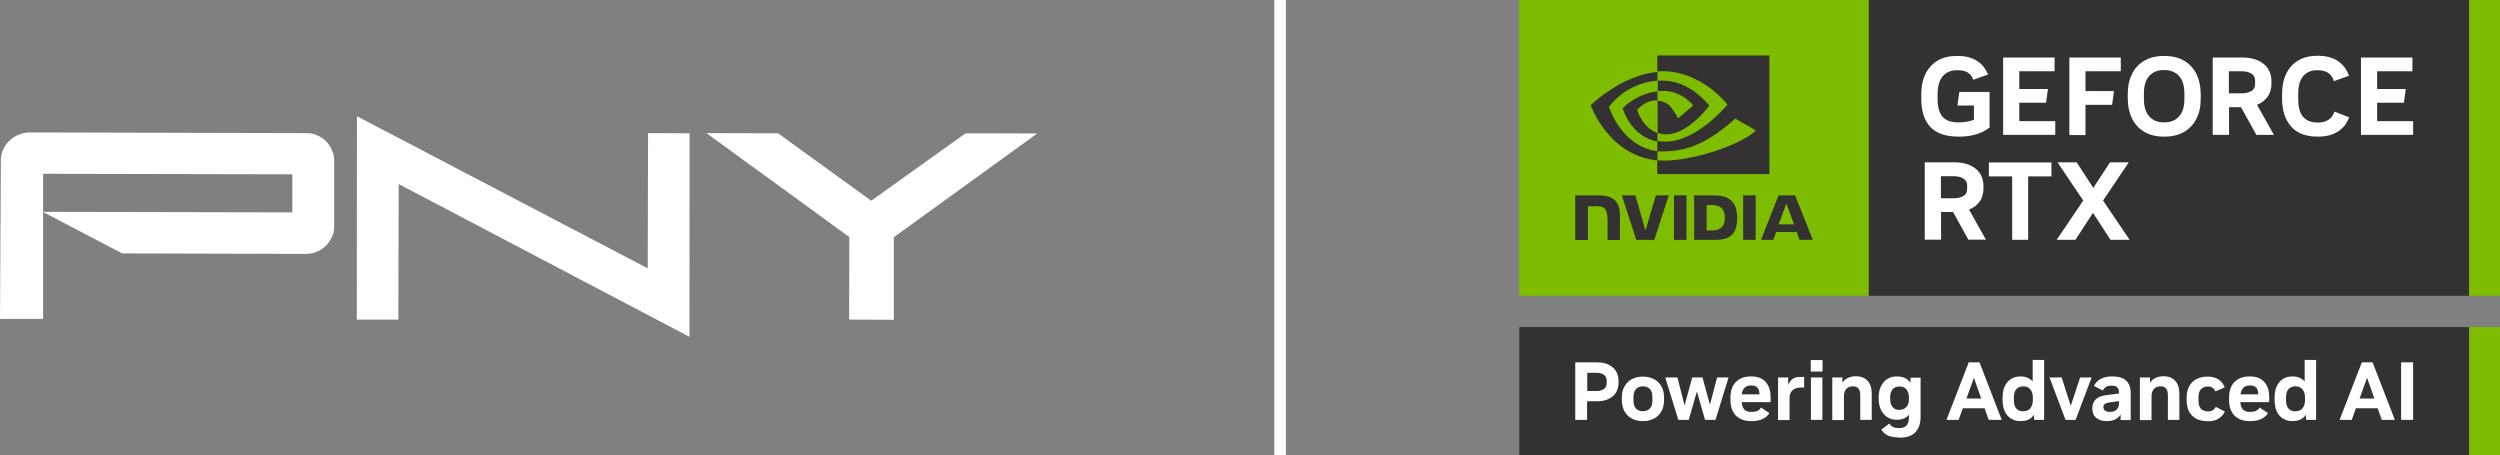
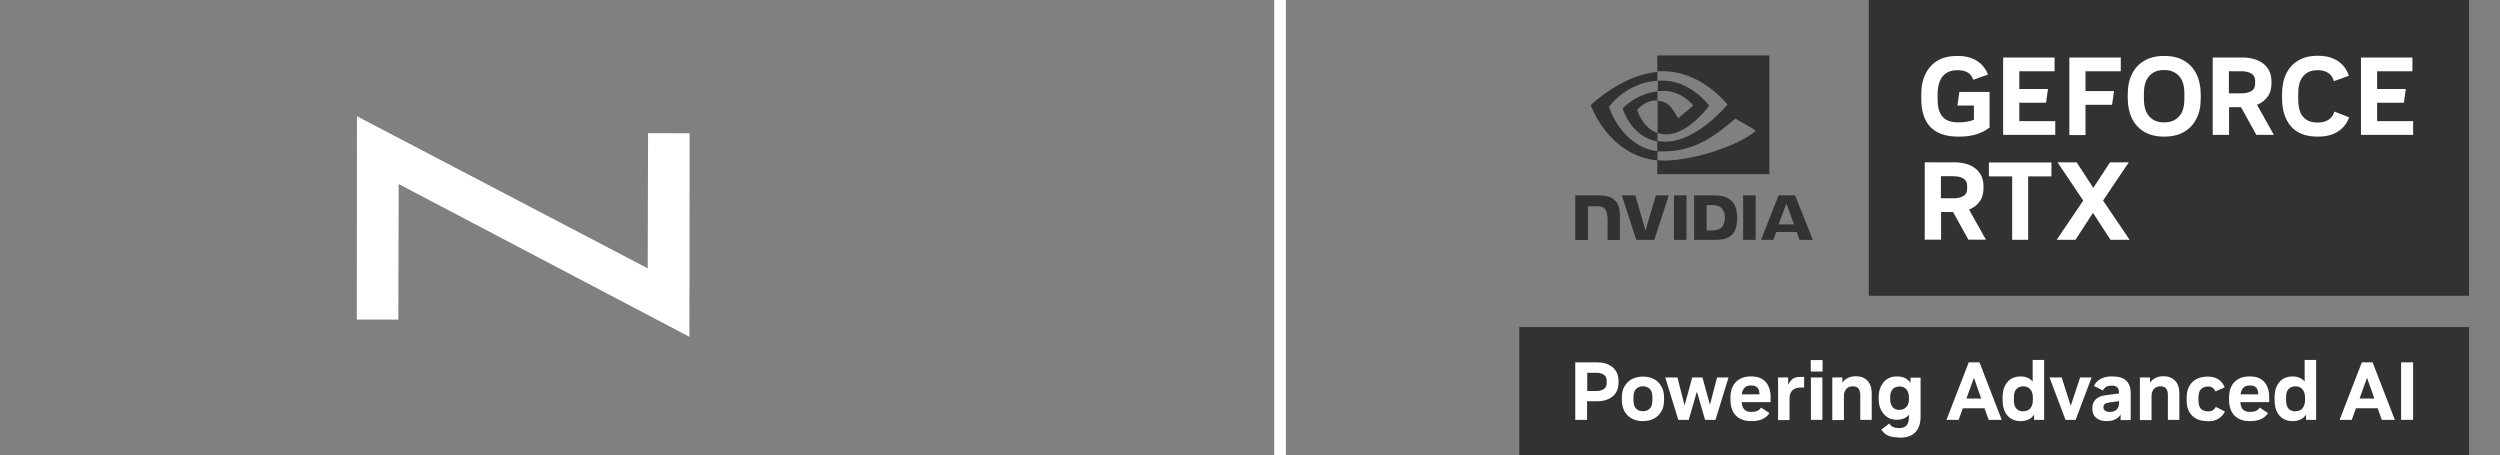
<svg xmlns="http://www.w3.org/2000/svg" id="Layer_1" width="1438.5" height="261.9" version="1.1" viewBox="0 0 1438.5 261.9">
  <rect x="0" y="0" width="1438.5" height="261.9" fill="#808080" stroke="none" />
  <defs>
    <style>
      .st0 {
        fill: #7ebc00;
      }

      .st1 {
        fill: #fff;
      }

      .st2 {
        fill: #333132;
      }
    </style>
  </defs>
  <g id="GeForce_RTX_Studio">
-     <path class="st0" d="M1075.3,0v170.2h-201.1V0h201.1ZM1420.7,0v170.2h17.8V0h-17.8ZM1438.5,261.9h-17.8v-73.7h17.8v73.7Z" />
    <path class="st2" d="M1420.7,0v170.2h-345.4V0h345.4ZM970.4,112.4v25.6h-7.2v-25.6s7.2,0,7.2,0ZM906.4,112.4h13c6.3,0,12.7,1.4,12.7,11.5v14.2s-7.1,0-7.1,0v-11.2c0-3.6-.5-5.6-1.6-6.8-.9-1-2.2-1.4-4.1-1.4h-5.6s0,19.4,0,19.4h-7.3v-25.6M985,112.4c5.8,0,9.6.7,12.3,4.3,1.5,2,2.3,5.2,2.3,8.8s-1,7.5-2.6,9.1c-2.2,2.3-4.2,3.4-10.5,3.4h-11.7v-25.6h10.1ZM982,132.6h3.1c4.5,0,7.4-2,7.4-7.3s-2.9-7.3-7.4-7.3h-3.1v14.6ZM960.2,112.4l-8.3,25.6h-10.4l-8.3-25.6h7.8s5.8,20.3,5.8,20.3l6-20.3h7.4ZM1003,112.4h7.2v25.6h-7.2v-25.6ZM1032.9,112.4l10.2,25.6h-7.7l-1.5-4.5h-11.9l-1.6,4.5h-7.1l10.1-25.6h9.7ZM1023.4,129.1h8.9l-4.4-12-4.5,12ZM953.7,52.5c1.1-.1,2.2-.2,3.4-.2,10.8,0,17.2,8.4,17.2,8.4l-8.7,7.4c-3.9-6.6-5.3-9.4-11.8-10.2v18.6c1.5.5,3.1.8,5,.8,12.8,0,24.7-16.5,24.7-16.5,0,0-11-15-27.8-14.4-.6,0-1.2,0-1.8,0v6.1M1018.1,32.2v68h-64.5v-8c1.4.1,2.7.2,4.2.2,14.9,0,41.2-7.6,52.5-17.1-1.7-1.7-9.7-5.5-11.7-7.1-11.9,10.3-24.1,18.9-41.1,18.9s-2.7,0-3.9-.3v-5.7c1.5.3,3,.4,4.7.4,18.2,0,35.7-21.3,35.7-21.3,0,0-15.2-20-38.6-19.2-.6,0-1.2,0-1.8.1v-9.2h64.5ZM953.7,76.5c-8.8-3-11.7-13.3-11.7-13.3,0,0,5.1-6.1,11.7-5.3,0,0,0,0,0,0v-5.3c-12.5,1.4-20,9.7-20,9.7,0,0,4.4,16.3,20,19.1v-4.8M953.7,87v5.3c-28.3-2.7-38.4-31.8-38.4-31.8,0,0,17.8-17.4,38.4-19.1v5c-18.6,1.4-27.9,15.1-27.9,15.1,0,0,7.1,22.9,27.9,25.5ZM1420.7,261.9h-546.5v-73.7h546.5v73.7Z" />
    <path class="st1" d="M1126.7,78.6c-14.1,0-21.2-7.3-21.2-21.8v-2.5c0-4.6.8-8.6,2.5-11.9,1.6-3.3,4-5.8,7-7.6,3.1-1.8,6.7-2.6,11-2.6h.6c4.3,0,7.9.9,10.9,2.8,2.9,1.8,5.1,4.5,6.4,7.9l-8.5,3c-1.2-3.7-4.1-5.5-8.8-5.5h-.4c-3.7,0-6.4,1.2-8.4,3.5-1.9,2.4-2.9,5.8-2.9,10.3v2.9c0,4.6,1,8,2.9,10.1,1.9,2.2,4.9,3.2,9,3.2h.4c1.7,0,3.2-.1,4.7-.4,1.5-.3,2.8-.6,3.9-1.1v-8.2h-9.5l1.1-7.8h17.4v20.5c-2.2,1.7-4.7,3-7.7,3.9-3,.9-6.2,1.3-9.6,1.3h-.5ZM1152.6,77.7v-44.6s29.6,0,29.6,0v7.9h-20.3v10.2h16.5l-1.1,7.9h-15.4v10.6h20.7v7.9h-30ZM1190.7,77.7v-44.6s29.6,0,29.6,0v7.9h-20.3v11.4h16.4l-1.1,7.9h-15.3v17.4s-9.3,0-9.3,0ZM1245,78.6c-4.3,0-8-.9-11.1-2.7-3.1-1.8-5.4-4.3-7.1-7.6-1.6-3.3-2.5-7.2-2.5-11.6v-2.5c0-4.5.8-8.4,2.5-11.7,1.6-3.3,4-5.8,7.1-7.6,3.1-1.8,6.8-2.7,11.1-2.7h.6c4.3,0,8,.9,11.1,2.7,3.1,1.8,5.4,4.3,7.1,7.6,1.6,3.3,2.5,7.2,2.5,11.7v2.5c0,4.5-.8,8.4-2.5,11.6-1.6,3.3-4,5.8-7.1,7.6-3.1,1.8-6.8,2.7-11.1,2.7h-.6ZM1245,70.4h.5c3.5,0,6.2-1.1,8.3-3.4,2.1-2.2,3.1-5.6,3.1-10.2v-2.9c0-4.5-1-7.9-3.1-10.2-2.1-2.2-4.8-3.4-8.3-3.4h-.5c-3.5,0-6.2,1.1-8.3,3.4-2.1,2.3-3.1,5.6-3.1,10.2v2.9c0,4.5,1,7.9,3.1,10.2,2.1,2.3,4.8,3.4,8.3,3.4ZM1273.2,77.7v-44.6s16.9,0,16.9,0c5.2,0,9.3,1.2,12.3,3.6,3,2.4,4.6,5.8,4.6,10.1v1.2c0,3-.7,5.6-2.2,7.6-1.5,2.1-3.5,3.7-6.1,4.7l9.7,17.3h-10.1l-8.8-15.9h-6.9v15.9s-9.3,0-9.3,0ZM1282.5,53.7h7.3c2.2,0,4.1-.4,5.6-1.3,1.5-.8,2.2-2.3,2.2-4.3v-1.6c0-1.9-.7-3.3-2.2-4.2-1.5-.9-3.4-1.3-5.6-1.3h-7.3v12.6ZM1333.4,78.6c-6.6,0-11.7-1.9-15.1-5.8-3.4-3.9-5.2-9.3-5.2-16.2v-2.5c0-4.5.8-8.4,2.4-11.7,1.6-3.3,3.9-5.8,6.9-7.6,3-1.8,6.7-2.7,11-2.7h.5c4.5,0,8.3,1,11.3,3,3,2,5.1,4.8,6.4,8.5l-8.7,3.1c-.6-2.2-1.7-3.8-3.3-4.8-1.6-1-3.5-1.5-5.8-1.5h-.4c-3.5,0-6.2,1.1-8.1,3.4-2,2.3-2.9,5.6-2.9,10.2v2.9c0,4.7.9,8.2,2.8,10.3,1.9,2.2,4.6,3.3,8.2,3.3h.4c2.3,0,4.3-.5,5.9-1.5,1.7-1,2.8-2.6,3.5-4.8l8.5,3.3c-1.3,3.5-3.4,6.3-6.5,8.2-3.1,2-6.9,2.9-11.4,2.9h-.5ZM1358.5,77.7v-44.6s29.6,0,29.6,0v7.9h-20.3v10.2h16.5l-1.1,7.9h-15.4v10.6h20.7v7.9s-30,0-30,0ZM1107.5,138v-44.6s16.9,0,16.9,0c5.2,0,9.3,1.2,12.3,3.6,3,2.4,4.6,5.8,4.6,10.1v1.2c0,3-.7,5.6-2.2,7.6-1.5,2.1-3.5,3.7-6.1,4.7l9.7,17.3h-10.1l-8.8-15.9h-6.9v15.9s-9.3,0-9.3,0ZM1116.8,114.1h7.3c2.2,0,4.1-.4,5.6-1.3,1.5-.8,2.2-2.3,2.2-4.3v-1.6c0-1.9-.7-3.3-2.2-4.2-1.5-.9-3.4-1.3-5.6-1.3h-7.3v12.6ZM1157.8,138v-36.5h-13.4v-8h36v8h-13.4v36.5s-9.3,0-9.3,0ZM1214.4,138l-10.1-15.5-10.1,15.5h-10.8l15.3-22.6-14.8-22h11l9.6,14.7,9.6-14.7h10.8l-14.8,22,15.3,22.6h-11ZM906.4,241.6v-33.1h12.5c2.6,0,4.8.4,6.6,1.3,1.9.9,3.3,2.1,4.3,3.7,1,1.6,1.5,3.5,1.5,5.7v.9c0,3.4-1.1,6.1-3.4,8-2.3,1.9-5.3,2.8-9.1,2.8h-5.6v10.7h-6.9ZM913.3,225h5.4c1.6,0,3-.4,4.1-1.1,1.1-.7,1.7-1.9,1.7-3.6v-1.2c0-1.6-.6-2.8-1.7-3.5-1.1-.7-2.5-1.1-4.1-1.1h-5.4v10.5ZM945.2,242.3c-2.3,0-4.3-.5-6.1-1.4-1.8-.9-3.2-2.3-4.3-4.1-1-1.8-1.6-4-1.6-6.6v-1.4c0-2.6.5-4.8,1.6-6.6s2.5-3.2,4.3-4.1c1.8-.9,3.8-1.4,6.1-1.4h.3c2.3,0,4.3.5,6.1,1.4,1.8.9,3.2,2.3,4.3,4.1s1.6,4,1.6,6.6v1.4c0,2.6-.5,4.8-1.6,6.6-1,1.8-2.5,3.2-4.3,4.1-1.8.9-3.8,1.4-6.1,1.4h-.3ZM945.2,236.6h.3c1.5,0,2.8-.5,3.8-1.5,1-1,1.5-2.6,1.5-4.8v-1.7c0-2.2-.5-3.8-1.5-4.8-1-1-2.3-1.5-3.8-1.5h-.3c-1.5,0-2.8.5-3.8,1.5-1,1-1.5,2.6-1.5,4.8v1.7c0,2.2.5,3.8,1.5,4.8,1,1,2.3,1.5,3.8,1.5ZM958.2,217.2h7l4.1,16.1,4.4-16.1h5.9l4.3,15.7,4.1-15.7h6.6l-7.5,24.4h-6l-4.7-16.3-4.7,16.3h-6l-7.5-24.4ZM1007.5,242.3c-3.7,0-6.6-1.1-8.7-3.2-2-2.1-3.1-5.1-3.1-8.9v-1.4c0-3.8,1-6.8,3.1-9,2.1-2.1,4.9-3.2,8.6-3.2h.4c3.5,0,6.2,1,8.1,3.1,1.9,2.1,2.9,5,2.9,8.7v3h-16.6c.2,3.8,2,5.6,5.2,5.6h.7c2.5,0,4.2-.8,5.2-2.5l4.8,3.2c-.9,1.5-2.2,2.6-3.9,3.4-1.7.8-3.8,1.2-6,1.2h-.7ZM1002.3,226.9h10.1c0-3.4-1.5-5.1-4.6-5.1h-.4c-3,0-4.7,1.7-5.2,5.1ZM1023.1,241.6v-24.4h5.8v4.2c.7-1.4,1.5-2.5,2.5-3.3,1-.8,2.4-1.2,4.1-1.2h2.6v6.1h-2.4c-.9,0-1.9.2-2.8.6-.9.4-1.7,1-2.3,2-.6.9-.9,2.2-.9,3.9v12.2h-6.6ZM1041.9,213.8v-6.6h6.8v6.6h-6.8ZM1042,241.6v-24.4h6.6v24.4h-6.6ZM1054.3,241.6v-24.4h5.8v3c.8-1.2,1.9-2.1,3.1-2.7,1.3-.6,2.7-1,4.3-1h.5c2.8,0,5,.9,6.6,2.6,1.6,1.7,2.4,4.2,2.4,7.4v15.1h-6.6v-14.2c0-1.6-.3-2.9-1-3.8-.7-.9-1.7-1.3-3.2-1.3h-.4c-.8,0-1.6.2-2.3.6-.7.4-1.4,1-1.8,1.9-.5.9-.7,2-.7,3.4v13.5h-6.6ZM1092.3,251.7c-2.4,0-4.4-.4-6-1.1-1.6-.8-2.8-1.9-3.8-3.4l4.6-3.5c.6.9,1.3,1.6,2.2,2,.8.4,1.9.6,3.2.6h.6c3.5,0,5.3-2.1,5.3-6.2v-1.5c-1.6,2-3.9,2.9-6.8,2.9h-.4c-2,0-3.8-.5-5.3-1.5-1.5-1-2.7-2.4-3.6-4.2-.9-1.8-1.3-3.9-1.3-6.2v-1.1c0-2.4.4-4.4,1.3-6.2.9-1.8,2-3.2,3.6-4.2,1.5-1,3.3-1.5,5.3-1.5h.4c3.5,0,6,1.2,7.7,3.7v-3h5.8v22.5c0,3.8-1,6.8-3,8.9-2,2.1-4.9,3.1-8.7,3.1h-1.1ZM1092.9,235.8h.4c1.5,0,2.7-.6,3.7-1.7s1.4-2.6,1.4-4.4v-1.2c0-1.8-.5-3.3-1.4-4.4s-2.2-1.7-3.7-1.7h-.4c-1.6,0-2.9.5-3.9,1.6-.9,1.1-1.4,2.6-1.4,4.5v1.2c0,1.9.5,3.4,1.4,4.5.9,1.1,2.2,1.7,3.9,1.7ZM1120,241.6l12.8-33.1h6.2l12.8,33.1h-7.5l-2.4-6.7h-12.5l-2.4,6.7h-7ZM1131.5,229.3h8.5l-4.2-11.9-4.3,11.9ZM1162.4,242.3c-2,0-3.7-.5-5.2-1.4-1.5-.9-2.8-2.3-3.6-4.1-.9-1.8-1.3-4-1.3-6.7v-1.4c0-2.6.4-4.8,1.3-6.6.9-1.8,2.1-3.2,3.6-4.1,1.5-.9,3.3-1.4,5.2-1.4h.3c2.9,0,5.2,1,6.9,2.9v-12.4h6.6v34.5h-5.8v-3c-1.7,2.5-4.2,3.7-7.7,3.7h-.3ZM1164.1,236.6h.4c.9,0,1.7-.2,2.5-.6.8-.4,1.4-1.1,1.9-2.1.5-.9.8-2.2.8-3.7v-1.5c0-1.5-.3-2.8-.8-3.7-.5-.9-1.2-1.6-2-2.1-.8-.4-1.6-.6-2.4-.6h-.4c-1.5,0-2.8.5-3.8,1.5-1,1-1.5,2.6-1.5,4.9v1.6c0,2.2.5,3.9,1.5,4.9,1,1,2.3,1.5,3.8,1.5ZM1188.5,241.6l-9.2-24.4h7l5.2,16.3,5.4-16.3h6.6l-9.2,24.4h-5.9ZM1212.2,242.3c-2.6,0-4.6-.6-6.1-1.9s-2.2-3.1-2.2-5.4.7-3.9,2-5.2c1.3-1.3,3.2-2.1,5.7-2.4l7.7-1v-.2c0-2.9-1.3-4.3-3.9-4.3h-.5c-1.2,0-2.1.2-2.9.6-.8.4-1.5,1.2-2,2.2l-5.1-2.6c.7-1.7,1.9-3,3.7-4s3.8-1.5,6.3-1.5h.7c6.9,0,10.4,3.2,10.4,9.7v15.4h-5.8v-3.1c-.8,1.2-1.8,2.1-3.1,2.7-1.3.7-2.9,1-4.6,1h-.2ZM1219.3,230.8l-5.1.7c-1.4.2-2.5.5-3,.9-.6.4-.9,1-.9,1.9s.3,1.5,1,2c.6.5,1.5.7,2.6.7h.4c1.6,0,2.8-.5,3.7-1.4.9-.9,1.3-2.2,1.3-3.7v-1.2ZM1231.3,241.6v-24.4h5.8v3c.8-1.2,1.9-2.1,3.1-2.7,1.3-.6,2.7-1,4.3-1h.5c2.8,0,5,.9,6.6,2.6,1.6,1.7,2.4,4.2,2.4,7.4v15.1h-6.6v-14.2c0-1.6-.3-2.9-1-3.8-.7-.9-1.7-1.3-3.2-1.3h-.4c-.8,0-1.6.2-2.3.6-.7.4-1.4,1-1.8,1.9-.5.9-.7,2-.7,3.4v13.5h-6.6ZM1270.1,242.3c-3.7,0-6.6-1-8.7-3.1-2.2-2.1-3.2-5.1-3.2-9v-1.4c0-2.6.5-4.8,1.5-6.6,1-1.8,2.4-3.2,4.2-4.1,1.8-.9,3.9-1.4,6.3-1.4h.4c2.4,0,4.4.6,6,1.7s2.8,2.6,3.5,4.5l-5.3,2.3c-.4-.8-.9-1.5-1.6-2-.7-.5-1.5-.8-2.5-.8h-.3c-1.6,0-2.9.5-3.9,1.5-1,1-1.5,2.6-1.5,4.8v1.7c0,2.2.5,3.9,1.4,4.8s2.3,1.5,3.9,1.5h.3c1.1,0,2-.2,2.7-.7.7-.5,1.3-1.1,1.7-1.9l5.2,2.7c-.7,1.6-1.9,2.9-3.5,4-1.7,1.1-3.7,1.6-6.1,1.6h-.4ZM1294.4,242.3c-3.7,0-6.6-1.1-8.7-3.2-2-2.1-3.1-5.1-3.1-8.9v-1.4c0-3.8,1-6.8,3.1-9,2.1-2.1,4.9-3.2,8.6-3.2h.4c3.5,0,6.2,1,8.1,3.1,1.9,2.1,2.9,5,2.9,8.7v3h-16.6c.2,3.8,2,5.6,5.2,5.6h.7c2.5,0,4.2-.8,5.2-2.5l4.8,3.2c-.9,1.5-2.2,2.6-3.9,3.4-1.7.8-3.8,1.2-6,1.2h-.7ZM1289.3,226.9h10.1c0-3.4-1.5-5.1-4.6-5.1h-.4c-3,0-4.7,1.7-5.2,5.1ZM1318.9,242.3c-2,0-3.7-.5-5.2-1.4-1.5-.9-2.8-2.3-3.6-4.1-.9-1.8-1.3-4-1.3-6.7v-1.4c0-2.6.4-4.8,1.3-6.6.9-1.8,2.1-3.2,3.6-4.1,1.5-.9,3.3-1.4,5.2-1.4h.3c2.9,0,5.2,1,6.9,2.9v-12.4h6.6v34.5h-5.8v-3c-1.7,2.5-4.2,3.7-7.7,3.7h-.3ZM1320.7,236.6h.4c.9,0,1.7-.2,2.5-.6.8-.4,1.4-1.1,1.9-2.1.5-.9.8-2.2.8-3.7v-1.5c0-1.5-.3-2.8-.8-3.7-.5-.9-1.2-1.6-2-2.1-.8-.4-1.6-.6-2.4-.6h-.4c-1.5,0-2.8.5-3.8,1.5-1,1-1.5,2.6-1.5,4.9v1.6c0,2.2.5,3.9,1.5,4.9,1,1,2.3,1.5,3.8,1.5ZM1346.2,241.6l12.8-33.1h6.2l12.8,33.1h-7.5l-2.4-6.7h-12.5l-2.4,6.7h-7ZM1357.7,229.3h8.5l-4.2-11.9-4.3,11.9ZM1381.6,241.6v-33.1h6.9v33.1h-6.9Z" />
  </g>
  <rect class="st1" x="733.2" y="-.4" width="6.7" height="262.6" />
  <g>
    <polygon class="st1" points="205.4 66.9 205.3 183.9 229.2 183.9 229.4 105.9 396.7 193.8 396.8 76.7 372.9 76.6 372.7 154.4 205.4 66.9 205.4 66.9" />
-     <path class="st1" d="M168.3,100.3l-143.5-.3v21.9c0,0,143.4.3,143.4.3v-21.9ZM190.9,136.4c-.8,1.9-2,3.6-3.4,5-1.5,1.4-3.1,2.6-5.1,3.4-1.9.8-4,1.3-6.3,1.3l-105.8-.3-45.5-23.8v61.5c-.1,0-24.8,0-24.8,0l.5-91.4c0-2.2.5-4.3,1.4-6.2.9-1.9,2.1-3.6,3.6-5,1.5-1.4,3.2-2.6,5.2-3.4,2-.8,4.1-1.3,6.3-1.3l159.4.4c2.2,0,4.3.4,6.2,1.3,1.9.8,3.6,2,5,3.4,1.4,1.4,2.6,3.1,3.4,5.1.9,1.9,1.3,4,1.3,6.2v37.9c0,2.2-.5,4.2-1.4,6.1" />
-     <polygon class="st1" points="514.3 136.5 514.3 184 488.6 183.9 488.7 136.4 406.5 76.6 447.7 76.7 501.3 115.5 555.6 76.7 596.8 76.8 514.3 136.5" />
  </g>
</svg>